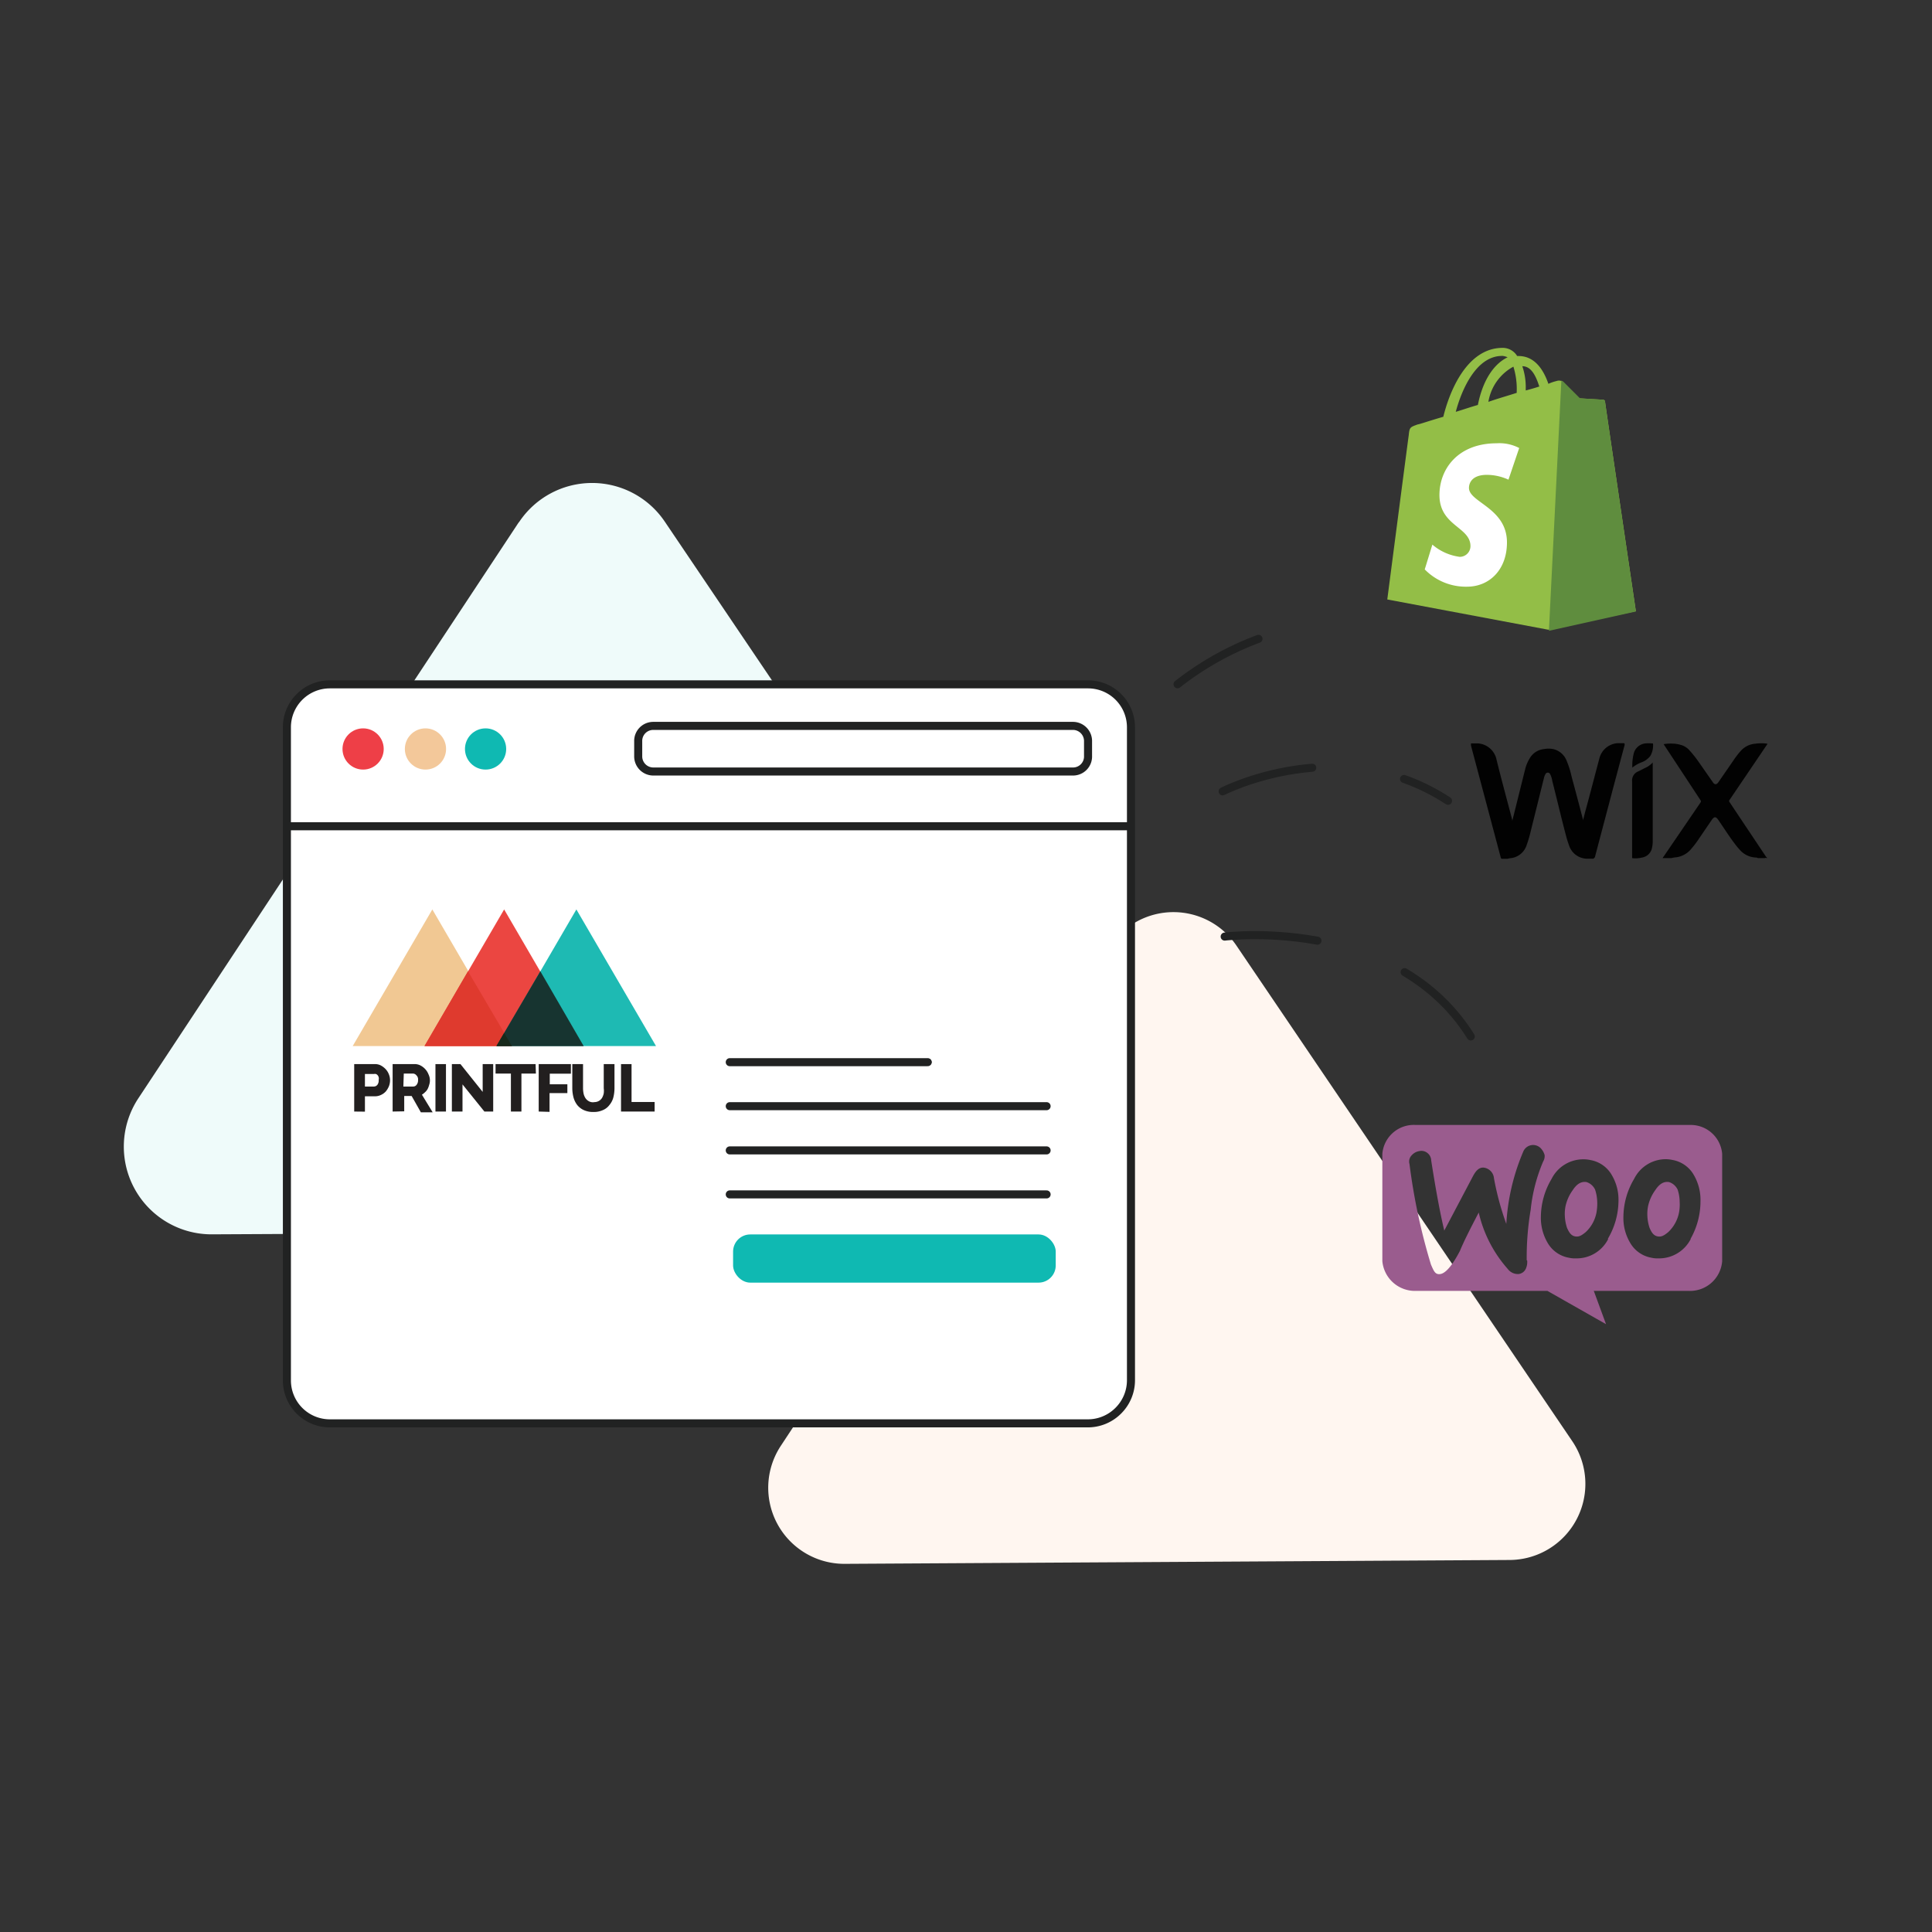
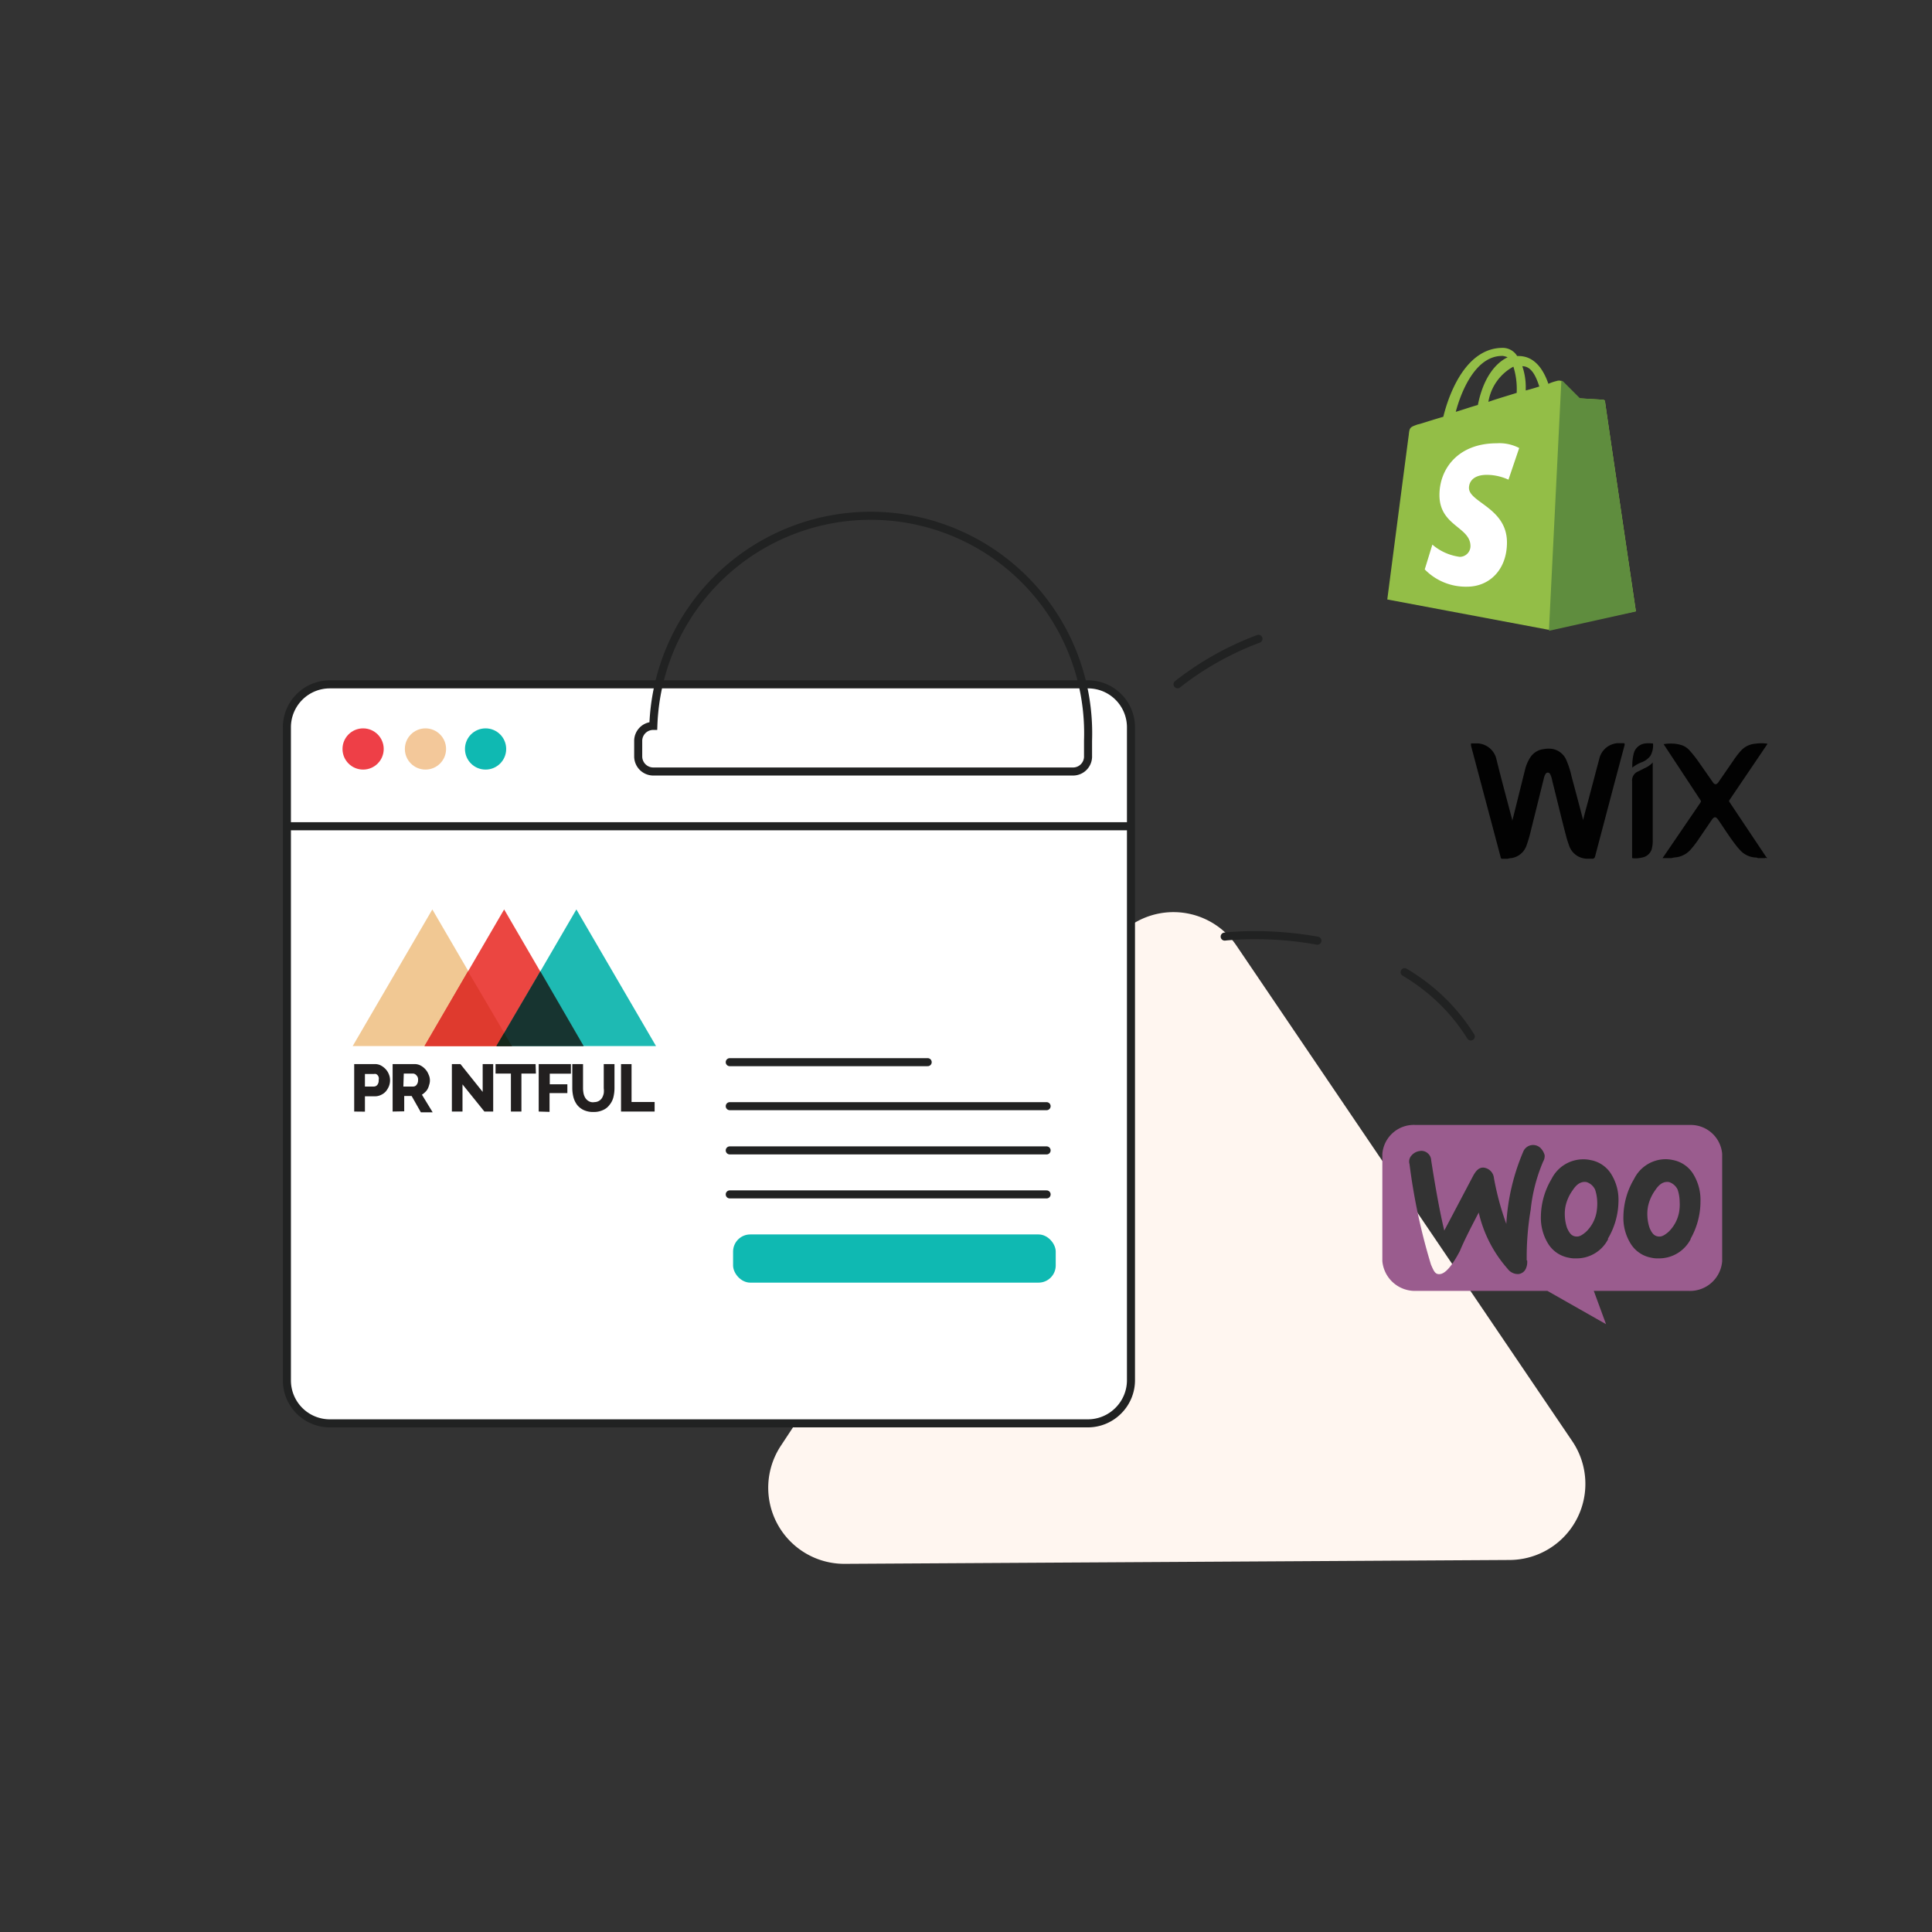
<svg xmlns="http://www.w3.org/2000/svg" id="Layer_1" data-name="Layer 1" viewBox="0 0 180 180">
  <rect x="0" y="0" width="180" height="180" fill="#333333" stroke="none" />
  <defs>
    <style>.cls-1{fill:#fff6f0;}.cls-2,.cls-8,.cls-9{fill:none;}.cls-2,.cls-4,.cls-9{stroke:#212222;stroke-linecap:round;stroke-width:0.75px;}.cls-2{stroke-dasharray:8.68;}.cls-3{fill:#effbfa;}.cls-19,.cls-4{fill:#fff;}.cls-5{fill:#ee3f47;}.cls-6{fill:#f3c89a;}.cls-7{fill:#0fb9b2;}.cls-10{fill:#221f1f;}.cls-11{fill:#f1c893;}.cls-12{fill:#eb4641;}.cls-13{fill:#1ebab3;}.cls-14{fill:#df3a2e;}.cls-15{fill:#173430;}.cls-16{fill:#16291b;}.cls-17{fill:#93be47;}.cls-18{fill:#5f8d3e;}.cls-20{fill:#9a5c8e;}.cls-21{fill:#020202;}</style>
  </defs>
  <g id="_3-copy-2" data-name="3-copy-2">
    <path id="Path" class="cls-1" d="M103.44,88.14,72.75,134.7a7.09,7.09,0,0,0,5.91,11l62-.36a7.09,7.09,0,0,0,5.83-11.06l-31.3-46.19a7.08,7.08,0,0,0-11.77.07Z" />
    <path id="Path-2" data-name="Path" class="cls-2" d="M114.1,87.26s17.46-2.2,23.9,11.06" />
-     <path id="Path-3" data-name="Path" class="cls-2" d="M113.91,73.73s11-5.67,21,.88" />
    <path id="Path-4" data-name="Path" class="cls-2" d="M109.71,63.75a28.1,28.1,0,0,1,13.05-5.67" />
-     <path id="Path-5" data-name="Path" class="cls-3" d="M48.34,48.65,12.9,102.31A8.17,8.17,0,0,0,19.79,115l71.47-.36a8.17,8.17,0,0,0,6.67-12.74l-36-53.31a8.17,8.17,0,0,0-13.58.07Z" />
    <path id="Path-6" data-name="Path" class="cls-4" d="M101.37,132.61H30.73a4,4,0,0,1-4-4V67.76a4,4,0,0,1,4-4h70.64a4,4,0,0,1,4,4v60.79a4,4,0,0,1-1.16,2.86,4,4,0,0,1-2.85,1.2Z" />
    <circle id="Oval" class="cls-5" cx="33.83" cy="69.78" r="1.92" />
    <circle id="Oval-2" data-name="Oval" class="cls-6" cx="39.64" cy="69.78" r="1.92" />
    <circle id="Oval-3" data-name="Oval" class="cls-7" cx="45.24" cy="69.78" r="1.92" />
    <circle id="Oval-4" data-name="Oval" class="cls-8" cx="33.83" cy="69.78" r="1.92" />
    <circle id="Oval-5" data-name="Oval" class="cls-8" cx="39.64" cy="69.78" r="1.92" />
    <circle id="Oval-6" data-name="Oval" class="cls-8" cx="45.24" cy="69.78" r="1.92" />
-     <path id="Path-7" data-name="Path" class="cls-9" d="M100,71.88H60.87a1.41,1.41,0,0,1-1.41-1.4V69.07a1.4,1.4,0,0,1,1.41-1.44H100A1.41,1.41,0,0,1,101.37,69v1.41A1.4,1.4,0,0,1,100,71.88Z" />
-     <path id="Path-8" data-name="Path" class="cls-10" d="M86.43,99.26H68.3a.31.31,0,0,1-.32-.13.32.32,0,0,1,.32-.49H86.43a.32.32,0,0,1,.32.14.36.36,0,0,1,0,.35A.31.31,0,0,1,86.43,99.26Z" />
+     <path id="Path-7" data-name="Path" class="cls-9" d="M100,71.88H60.87a1.41,1.41,0,0,1-1.41-1.4V69.07a1.4,1.4,0,0,1,1.41-1.44A1.41,1.41,0,0,1,101.37,69v1.41A1.4,1.4,0,0,1,100,71.88Z" />
    <rect id="Rectangle" class="cls-7" x="68.3" y="115.01" width="30.06" height="4.49" rx="1.6" />
    <path id="Shape" class="cls-10" d="M33,103.56V99.14h1.89a1.17,1.17,0,0,1,.58.12,1.75,1.75,0,0,1,.46.35,1.5,1.5,0,0,1,.3.48,1.45,1.45,0,0,1,.11.54,1.54,1.54,0,0,1-.1.56,1.86,1.86,0,0,1-.29.49,1.35,1.35,0,0,1-.45.33,1.29,1.29,0,0,1-.58.13H34v1.43Zm1-2.33h.84a.42.42,0,0,0,.32-.16.66.66,0,0,0,.12-.45.49.49,0,0,0-.1-.45.42.42,0,0,0-.16-.11.54.54,0,0,0-.18,0H34Z" />
    <path id="Shape-2" data-name="Shape" class="cls-10" d="M36.58,103.56V99.14h2a1.17,1.17,0,0,1,.58.12,1.6,1.6,0,0,1,.46.35,1.5,1.5,0,0,1,.3.48,1.28,1.28,0,0,1,.06,1,1.66,1.66,0,0,1-.14.37,1.09,1.09,0,0,1-.23.29,1.76,1.76,0,0,1-.3.24l1,1.64h-1.1l-.86-1.52h-.69v1.43Zm1-2.33h.93a.39.39,0,0,0,.31-.17.67.67,0,0,0,.13-.44.52.52,0,0,0-.15-.43.44.44,0,0,0-.32-.17h-.86Z" />
-     <polygon id="Path-9" data-name="Path" class="cls-10" points="40.57 103.56 40.57 99.14 41.55 99.14 41.55 103.56 40.57 103.56" />
    <polygon id="Path-10" data-name="Path" class="cls-10" points="43.09 101.03 43.09 103.56 42.1 103.56 42.1 99.14 42.9 99.14 44.97 101.73 44.97 99.14 45.95 99.14 45.95 103.56 45.13 103.56 43.09 101.03" />
    <polygon id="Path-11" data-name="Path" class="cls-10" points="49.93 100.02 48.58 100.02 48.58 103.56 47.6 103.56 47.6 100.02 46.17 100.02 46.17 99.14 49.9 99.14 49.93 100.02" />
    <polygon id="Path-12" data-name="Path" class="cls-10" points="50.19 103.56 50.19 99.14 53.19 99.14 53.19 100.03 51.22 100.03 51.22 101.02 52.86 101.02 52.86 101.84 51.2 101.84 51.2 103.59 50.19 103.56" />
    <path id="Path-13" data-name="Path" class="cls-10" d="M55.36,102.68a.83.83,0,0,0,.73-.39,1.4,1.4,0,0,0,.16-.43,1.85,1.85,0,0,0,0-.47V99.14h1v2.26a3.56,3.56,0,0,1-.11.86,1.83,1.83,0,0,1-.36.69,1.47,1.47,0,0,1-.62.48,2,2,0,0,1-.87.17,2.06,2.06,0,0,1-.91-.18,1.69,1.69,0,0,1-.61-.48,2.07,2.07,0,0,1-.34-.7,3.46,3.46,0,0,1-.11-.84V99.14h1v2.26a2.61,2.61,0,0,0,.05.48,1.28,1.28,0,0,0,.17.42.86.86,0,0,0,.29.28.77.77,0,0,0,.56.1Z" />
    <polygon id="Path-14" data-name="Path" class="cls-10" points="57.86 103.56 57.86 99.14 58.84 99.14 58.84 102.67 60.99 102.67 60.99 103.56 57.86 103.56" />
    <polygon id="Path-15" data-name="Path" class="cls-11" points="32.86 97.46 40.28 84.73 47.7 97.46 32.86 97.46" />
    <polygon id="Path-16" data-name="Path" class="cls-12" points="39.55 97.46 46.97 84.73 54.38 97.46 39.55 97.46" />
    <polygon id="Path-17" data-name="Path" class="cls-13" points="46.29 97.46 53.7 84.73 61.12 97.46 46.29 97.46" />
    <polygon id="Path-18" data-name="Path" class="cls-14" points="39.55 97.46 47.7 97.46 43.6 90.49 39.55 97.46" />
    <polygon id="Path-19" data-name="Path" class="cls-15" points="46.25 97.46 54.38 97.46 50.34 90.49 46.25 97.46" />
    <polygon id="Path-20" data-name="Path" class="cls-16" points="46.25 97.46 47.7 97.46 46.97 96.24 46.25 97.46" />
    <path id="Shape-3" data-name="Shape" class="cls-17" d="M149.54,37.43c0-.13-.12-.19-.25-.19l-2.15-.13-1.53-1.54a.65.65,0,0,0-.59-.07,4,4,0,0,0-.76.26c-.47-1.36-1.3-2.59-2.78-2.59h-.13a1.57,1.57,0,0,0-1.35-.76c-3.41,0-5,4.24-5.53,6.42-1.35.39-2.25.71-2.38.71-.71.26-.77.26-.84,1-.06.38-2,15.31-2,15.31l15,2.82,8.16-1.73S149.54,37.55,149.54,37.43ZM143.44,36c-.38.13-.84.26-1.29.38v-.2a6,6,0,0,0-.32-2.06c.82,0,1.25.86,1.58,1.88ZM141,34.16a7,7,0,0,1,.31,2.31v.13c-.83.27-1.73.52-2.64.84A4.56,4.56,0,0,1,141,34.16Zm-1-1a1.51,1.51,0,0,1,.46.13c-1.1.52-2.26,1.87-2.77,4.44-.71.2-1.42.45-2.06.64.53-2,1.88-5.21,4.32-5.21Z" />
    <path id="Path-21" data-name="Path" class="cls-18" d="M149.33,37.24l-2.13-.13-1.54-1.54c-.06-.07-.13-.07-.19-.13l-1.16,23.33,8.1-1.8s-2.87-19.42-2.87-19.54a.17.17,0,0,0-.06-.14A.18.18,0,0,0,149.33,37.24Z" />
    <path id="Path-22" data-name="Path" class="cls-19" d="M141.54,41.74l-1,2.95a4.89,4.89,0,0,0-2-.45c-1.61,0-1.68,1-1.68,1.22,0,1.35,3.54,1.86,3.54,5.08,0,2.51-1.61,4.12-3.72,4.12a5.34,5.34,0,0,1-3.94-1.61l.71-2.31A4.89,4.89,0,0,0,136,51.88a1,1,0,0,0,1-1c0-1.8-2.89-1.87-2.89-4.76,0-2.44,1.74-4.82,5.33-4.82A4,4,0,0,1,141.54,41.74Z" />
    <path id="Path-23" data-name="Path" class="cls-20" d="M147.81,110.13c-.47-.07-.88.14-1.28.75a4,4,0,0,0-.67,1.48,3.65,3.65,0,0,0-.07.87,4.08,4.08,0,0,0,.2,1.15c.21.48.4.74.75.81s.6-.07,1-.4a3.35,3.35,0,0,0,1-1.82,4.72,4.72,0,0,0,.07-1,4,4,0,0,0-.2-1.14A1.34,1.34,0,0,0,147.81,110.13Z" />
    <path id="Path-24" data-name="Path" class="cls-20" d="M155.5,110.13c-.47-.07-.88.14-1.28.75a4,4,0,0,0-.67,1.48,3.65,3.65,0,0,0-.07.87,4.08,4.08,0,0,0,.2,1.15c.2.48.4.74.75.81s.6-.07,1-.4a3.41,3.41,0,0,0,1-1.82,4.12,4.12,0,0,0,.06-1,3.68,3.68,0,0,0-.19-1.14A1.34,1.34,0,0,0,155.5,110.13Z" />
    <path id="Shape-4" data-name="Shape" class="cls-20" d="M157.42,104.81H131.9a2.94,2.94,0,0,0-3.11,2.69v10a3.05,3.05,0,0,0,3.11,2.77h12.27l5.46,3.1-1.14-3.1h8.86a3,3,0,0,0,3.1-2.77v-10A2.94,2.94,0,0,0,157.42,104.81Zm-15.14,12.61a1.48,1.48,0,0,1-.13.8.85.85,0,0,1-.68.48,1.18,1.18,0,0,1-1-.48,11.94,11.94,0,0,1-2.7-5.25c-.81,1.54-1.42,2.76-1.75,3.57-.74,1.42-1.35,2.09-1.83,2.16s-.6-.27-.87-.88a56.56,56.56,0,0,1-2-9.37.83.83,0,0,1,.2-.81,1.21,1.21,0,0,1,.74-.4.89.89,0,0,1,.74.19.9.9,0,0,1,.34.68c.4,2.56.8,4.79,1.22,6.54l2.7-5.12c.26-.47.53-.75.93-.75a1.09,1.09,0,0,1,1,1,26.17,26.17,0,0,0,1.15,4.25,20,20,0,0,1,1.61-6.81,1,1,0,0,1,.81-.54,1,1,0,0,1,.75.26,1.52,1.52,0,0,1,.4.68,1,1,0,0,1-.14.6,15.48,15.48,0,0,0-1.16,4.49,26.67,26.67,0,0,0-.37,4.72Zm7.56-2a3.29,3.29,0,0,1-3,1.82,2.5,2.5,0,0,1-.67-.06,2.86,2.86,0,0,1-2-1.42,4.6,4.6,0,0,1-.61-2.43,7,7,0,0,1,1-3.5,3.3,3.3,0,0,1,2.95-1.82,3,3,0,0,1,.67.07,2.86,2.86,0,0,1,2,1.42,4.5,4.5,0,0,1,.61,2.42,7,7,0,0,1-1,3.51Zm7.69,0a3.31,3.31,0,0,1-3,1.82,2.54,2.54,0,0,1-.67-.06,2.86,2.86,0,0,1-2-1.42,4.51,4.51,0,0,1-.61-2.43,7,7,0,0,1,1-3.5,3.29,3.29,0,0,1,2.9-1.83,3,3,0,0,1,.67.07,2.86,2.86,0,0,1,2,1.42,4.59,4.59,0,0,1,.61,2.42,7.1,7.1,0,0,1-.93,3.52Z" />
    <line id="Path-25" data-name="Path" class="cls-9" x1="105.26" y1="76.98" x2="26.8" y2="76.98" />
    <line id="Path-26" data-name="Path" class="cls-9" x1="67.99" y1="98.96" x2="86.43" y2="98.96" />
    <line id="Path-27" data-name="Path" class="cls-9" x1="67.99" y1="103.06" x2="97.51" y2="103.06" />
    <line id="Path-28" data-name="Path" class="cls-9" x1="67.99" y1="107.18" x2="97.51" y2="107.18" />
    <line id="Path-29" data-name="Path" class="cls-9" x1="67.99" y1="111.28" x2="97.51" y2="111.28" />
  </g>
  <path class="cls-21" d="M151.24,69.24l-.52,0A1.88,1.88,0,0,0,149,70.7c-.45,1.68-.88,3.37-1.33,5-.06.24-.12.48-.19.74l0-.1c-.35-1.35-.71-2.7-1.06-4a8.25,8.25,0,0,0-.46-1.46,1.76,1.76,0,0,0-1.25-1.09,2.32,2.32,0,0,0-.87,0,1.73,1.73,0,0,0-1.27.78,3.69,3.69,0,0,0-.45,1c-.32,1.27-.63,2.54-.95,3.81-.09.36-.18.73-.28,1.11l0-.11c-.49-1.87-1-3.73-1.46-5.6a1.9,1.9,0,0,0-1.74-1.52c-.22,0-.43,0-.64,0v.11s0,.06,0,.1l2.76,10.38a.3.3,0,0,0,.08.16h.57a1.87,1.87,0,0,1,.4-.07,1.77,1.77,0,0,0,1.33-1.08,12.27,12.27,0,0,0,.46-1.57c.4-1.59.79-3.18,1.19-4.78a1.18,1.18,0,0,1,.14-.37.24.24,0,0,1,.45,0,2.07,2.07,0,0,1,.19.61c.45,1.76.86,3.53,1.33,5.29.07.26.16.51.25.77A1.79,1.79,0,0,0,147.75,80s.09,0,.11,0h.59s0,0,0,0,.13-.08.15-.16c.56-2.14,1.13-4.27,1.69-6.41.36-1.34.71-2.68,1.07-4C151.38,69.26,151.34,69.24,151.24,69.24Z" />
  <path class="cls-21" d="M161.15,74.75a.17.17,0,0,1,0-.24l3.44-5.08a.23.23,0,0,0,.07-.14,3.82,3.82,0,0,0-1.12,0,2,2,0,0,0-1.35.66,8.34,8.34,0,0,0-.72.94l-1.38,2c-.16.23-.35.23-.5,0L158.27,71a10.67,10.67,0,0,0-.89-1.12,1.65,1.65,0,0,0-.83-.49,2.84,2.84,0,0,0-.71-.11,4,4,0,0,0-.84.05l.08.13,3.35,5.09a.17.17,0,0,1,0,.22L155,79.8a.34.34,0,0,0-.09.15s.11,0,.15,0h.65a2.67,2.67,0,0,1,.48-.08,2.19,2.19,0,0,0,1.3-.69,9.28,9.28,0,0,0,.81-1.06l1.18-1.73c.23-.33.38-.33.61,0,.56.81,1.08,1.65,1.69,2.42.11.15.24.28.36.42a2.1,2.1,0,0,0,1.36.66c.09,0,.19,0,.27.06h.68c0-.06.11,0,.16,0s0-.07-.06-.11Z" />
  <path class="cls-21" d="M153.22,71.57l-.61.31a.89.89,0,0,0-.55.91c0,2.32,0,4.65,0,7a.21.21,0,0,1,0,.08c0,.07,0,.09.1.09a2.39,2.39,0,0,0,.8-.06,1.14,1.14,0,0,0,.93-.8,3,3,0,0,0,.09-.84c0-2.38,0-4.76,0-7.13,0,0,0-.06,0-.09A2.14,2.14,0,0,1,153.22,71.57Z" />
  <path class="cls-21" d="M153.9,69.26a3.82,3.82,0,0,0-.59,0,1.26,1.26,0,0,0-1.1.94,4.74,4.74,0,0,0-.13,1.32A3.1,3.1,0,0,1,153,71a1.8,1.8,0,0,0,.77-.59,2,2,0,0,0,.24-1.11C154,69.26,154,69.26,153.9,69.26Z" />
</svg>